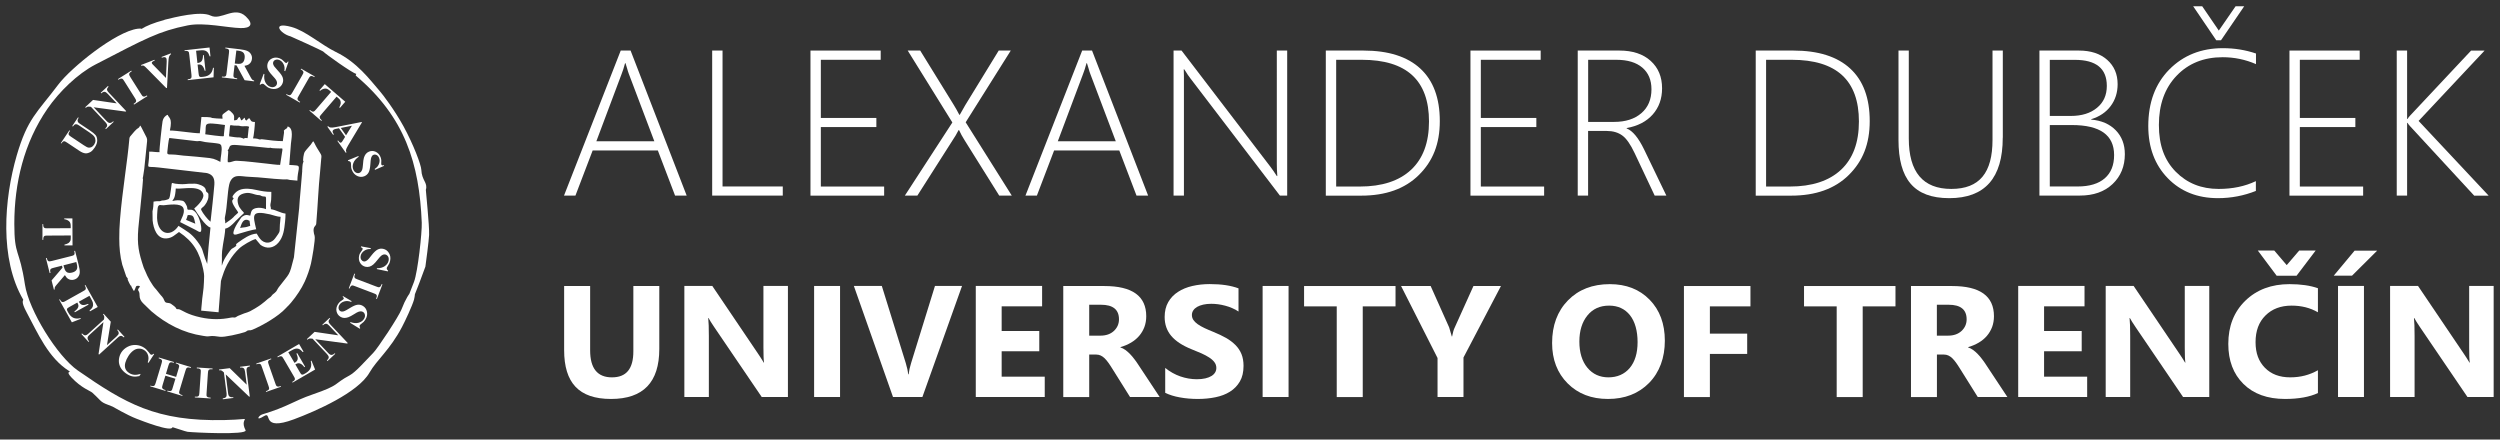
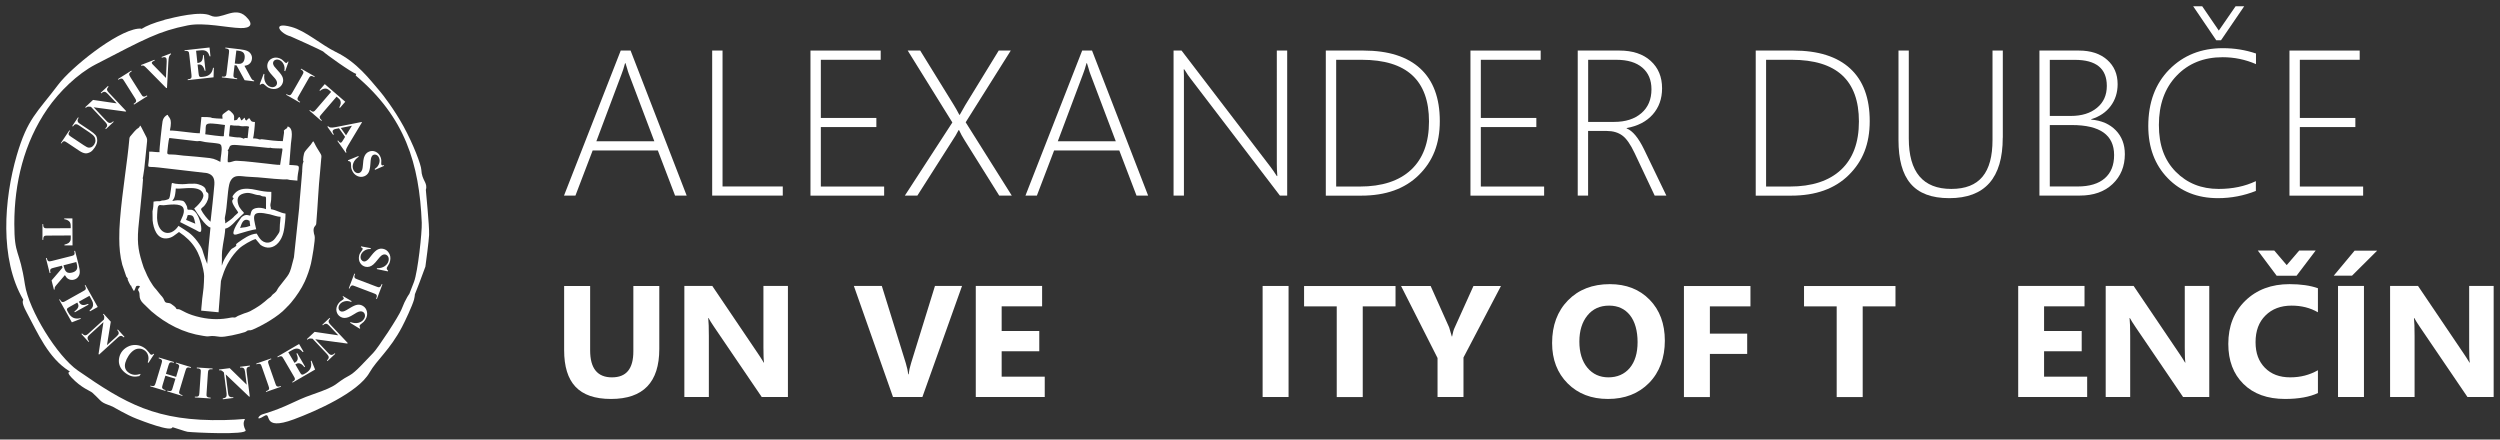
<svg xmlns="http://www.w3.org/2000/svg" id="Layer_2" data-name="Layer 2" viewBox="0 0 398.04 69.98">
  <rect x="0" y="0" width="398.04" height="69.98" fill="#333333" stroke="none" />
  <defs>
    <style>      .cls-1, .cls-2 {        fill: #fff;      }      .cls-2 {        fill-rule: evenodd;      }      .cls-3 {        fill: none;      }      .cls-4 {        clip-path: url(#clippath);      }    </style>
    <clipPath id="clippath">
      <rect class="cls-3" width="398.04" height="69.98" />
    </clipPath>
  </defs>
  <g id="Layer_1-2" data-name="Layer 1">
    <g class="cls-4">
      <path class="cls-1" d="M61.17,26.4l-1.46.64-.06-.14c.35-.21.58-.49.7-.83.12-.34.13-.65,0-.94-.09-.22-.22-.37-.39-.45-.17-.08-.34-.09-.49-.03-.1.04-.18.1-.23.18-.08.1-.14.25-.18.43-.03.13-.06.42-.09.87-.04.62-.14,1.07-.29,1.34-.15.27-.38.47-.67.59-.37.15-.75.14-1.13-.04-.38-.18-.67-.49-.85-.94-.06-.14-.1-.28-.12-.41-.02-.14-.03-.31-.03-.53,0-.12-.01-.22-.04-.28-.02-.06-.07-.11-.14-.15-.07-.05-.16-.07-.26-.07l-.05-.12,1.67-.68.05.12c-.43.29-.71.62-.85.99-.14.37-.14.72-.01,1.04.1.24.25.41.44.5.19.09.38.1.55.03.1-.04.19-.11.27-.21.07-.1.13-.22.18-.37.04-.15.07-.4.1-.74.03-.48.08-.84.15-1.08.07-.23.17-.43.3-.6.13-.16.3-.29.51-.38.35-.14.71-.14,1.06.02.35.16.61.44.77.83.06.14.1.29.12.44.01.11.02.26,0,.43-.01.18,0,.29.02.35.02.06.06.09.11.11.05.02.14.02.29-.01l.04.1ZM55.09,21.55l.94-1.53-1.77.35.84,1.18ZM54.95,21.8l-.98-1.38-.5.1c-.17.04-.29.08-.37.14-.11.08-.16.18-.15.3,0,.07.07.22.2.43l-.11.08-.92-1.3.11-.08c.12.12.26.2.42.22.16.02.43,0,.83-.08l4.11-.81.04.06-2.21,3.68c-.21.35-.32.6-.34.74-.01.11.02.23.09.35l-.11.08-1.34-1.89.11-.08.05.08c.11.15.2.24.29.27.06.02.12.01.18-.03.03-.02.07-.06.09-.09.01-.02.07-.1.16-.24l.34-.55ZM54.97,16.2l-.85.98-.1-.08c.14-.28.22-.49.23-.65.02-.16-.01-.32-.08-.48-.04-.09-.14-.21-.31-.35l-.27-.23-2.41,2.8c-.16.19-.25.31-.27.37-.02.06-.01.14.02.23.03.09.1.17.2.26l.12.1-.09.1-1.9-1.64.09-.1.12.1c.11.09.21.14.3.16.07.02.14,0,.22-.03.06-.02.16-.13.32-.31l2.41-2.8-.26-.23c-.24-.21-.47-.31-.67-.3-.28.01-.56.13-.83.36l-.1-.09.85-.98,3.26,2.81ZM47.79,16.22l-.06.11-2.17-1.24.06-.11.14.08c.12.07.23.1.33.1.07,0,.14-.02.21-.08.05-.04.14-.16.26-.37l1.56-2.73c.12-.21.19-.35.19-.42,0-.07,0-.14-.06-.22-.05-.08-.13-.15-.24-.22l-.14-.08.07-.11,2.17,1.24-.07.11-.14-.08c-.12-.07-.23-.1-.33-.1-.07,0-.14.02-.21.08-.05.04-.14.16-.25.37l-1.56,2.73c-.12.21-.19.35-.19.42,0,.07.01.14.06.22.05.08.13.15.24.22l.14.08ZM45.94,9.82l-.53,1.51-.14-.05c.08-.4.04-.76-.13-1.08-.16-.32-.39-.54-.68-.65-.22-.09-.42-.09-.6-.02-.18.07-.3.18-.35.34-.04.1-.05.2-.03.29.02.13.09.27.19.42.08.11.27.33.57.66.43.46.69.83.78,1.13.09.3.09.59-.03.89-.14.37-.41.64-.8.8-.39.16-.82.15-1.26-.02-.14-.05-.27-.12-.38-.19-.11-.08-.25-.19-.41-.34-.09-.08-.17-.14-.24-.16-.06-.02-.13-.02-.21,0-.08.02-.16.07-.23.14l-.12-.05.64-1.69.12.05c-.08.51-.03.94.15,1.3.18.35.43.59.75.71.25.09.47.1.67.02.2-.08.33-.21.4-.39.04-.11.05-.22.03-.34-.02-.12-.07-.25-.15-.38-.08-.13-.24-.33-.48-.58-.33-.35-.56-.64-.68-.84-.13-.21-.2-.42-.23-.63-.03-.21,0-.42.07-.63.14-.36.38-.61.74-.76.36-.15.74-.15,1.13,0,.15.06.28.13.4.21.09.07.2.16.32.29.12.13.21.2.27.23.06.02.11.02.16,0,.05-.02.11-.09.19-.22l.1.04ZM37.63,8.04l-.25,2.08.2.02c.32.04.57.04.74,0,.17-.04.31-.13.42-.28.11-.14.18-.34.21-.59.04-.36-.01-.64-.16-.83-.15-.19-.41-.31-.79-.36l-.37-.04ZM37.35,10.37l-.16,1.33c-.03.26-.03.42-.01.49.02.07.07.13.15.18.08.05.22.09.44.11l-.02.13-2.43-.29.02-.13c.22.03.37.02.46,0,.08-.03.14-.08.18-.14.04-.06.07-.22.1-.48l.37-3.09c.03-.26.03-.42.01-.49-.02-.07-.07-.13-.15-.18-.07-.05-.22-.09-.44-.11l.02-.13,2.21.26c.58.07.99.16,1.25.27.26.11.46.28.6.52.14.23.2.49.16.78-.04.35-.2.63-.48.83-.18.13-.42.21-.71.25l.95,1.75c.12.23.22.37.27.43.09.08.19.14.32.16v.13s-1.51-.18-1.51-.18l-1.28-2.35-.31-.04ZM31.22,8.08l.21,1.94h.09c.3-.04.51-.16.63-.37.11-.2.17-.49.17-.87h.13s.27,2.48.27,2.48h-.13c-.06-.25-.14-.47-.25-.63-.11-.16-.23-.27-.35-.32-.12-.05-.3-.06-.53-.03l.15,1.34c.03.26.06.42.09.48.03.06.08.1.14.13.06.03.16.04.3.02l.28-.03c.44-.05.79-.19,1.03-.43.25-.23.4-.57.47-1h.13s-.05,1.52-.05,1.52l-4.11.45v-.13s.14-.02.14-.02c.14-.01.25-.05.33-.11.06-.04.1-.1.12-.18.02-.06.02-.21,0-.45l-.34-3.13c-.02-.22-.04-.35-.06-.39-.03-.08-.08-.14-.15-.18-.1-.06-.22-.08-.38-.06l-.16.02v-.13s3.97-.44,3.97-.44l.15,1.41h-.13c-.11-.32-.23-.56-.37-.69-.14-.14-.32-.23-.56-.27-.14-.03-.38-.02-.74.02l-.49.05ZM27.19,8.5l.05.12c-.15.09-.26.23-.33.43-.05.15-.09.46-.11.93l-.21,4.01-.11.04-2.91-2.95c-.35-.36-.57-.56-.66-.61-.09-.05-.23-.05-.41,0l-.05-.12,2.14-.83.05.12-.07.03c-.19.08-.32.15-.37.23-.04.05-.04.11-.02.17.02.04.04.08.08.13.04.05.15.17.35.36l1.81,1.85.11-2.32c.01-.28.02-.47,0-.56,0-.09-.02-.16-.04-.22-.03-.07-.06-.12-.12-.15-.05-.04-.12-.06-.2-.06-.11,0-.24.03-.4.09l-.05-.12,1.46-.57ZM23.39,15.2l.07.11-2.12,1.34-.07-.11.13-.09c.12-.07.2-.16.24-.24.03-.06.04-.13.03-.22,0-.06-.07-.19-.2-.4l-1.68-2.66c-.13-.21-.22-.33-.28-.37-.05-.04-.13-.06-.22-.05-.09,0-.19.04-.31.11l-.13.08-.07-.11,2.12-1.34.07.11-.13.08c-.12.07-.2.15-.24.24-.03.06-.05.13-.03.22,0,.06.08.19.2.4l1.68,2.66c.13.21.22.33.28.37.06.04.13.05.22.05.09,0,.19-.04.31-.11l.13-.09ZM14.82,15.91l3.76.55-1.41-1.5c-.2-.21-.36-.32-.49-.34-.18-.02-.36.06-.55.25l-.09-.1,1.15-1.08.09.1c-.13.16-.21.27-.23.35-.02.08-.02.16.02.26.04.09.13.22.29.39l2.73,2.9-.09.08-5.09-.69,2.09,2.22c.19.2.36.29.52.28.16-.01.3-.08.41-.19l.08-.08.09.09-1.24,1.16-.09-.09c.19-.18.29-.35.29-.5,0-.15-.08-.31-.26-.5l-2.32-2.46-.16-.02c-.16-.02-.28-.02-.37,0-.08.02-.18.09-.29.18l-.09-.1,1.24-1.16ZM9.67,22.81l1.37-2.05.11.07-.07.1c-.1.15-.16.27-.16.35,0,.08.01.15.05.21.04.06.17.17.4.32l1.95,1.3c.36.24.61.37.76.39.15.02.31,0,.47-.07.16-.07.3-.2.43-.39.14-.22.22-.43.22-.65,0-.22-.05-.42-.17-.61-.12-.19-.39-.43-.81-.71l-1.62-1.09c-.18-.12-.32-.19-.42-.2s-.19,0-.25.03c-.1.06-.21.17-.32.33l-.11-.07.92-1.38.11.07-.06.08c-.07.11-.11.22-.12.32,0,.1.03.2.09.3.05.07.15.16.31.26l1.51,1.01c.47.31.78.57.95.77.17.2.26.48.27.83.01.36-.12.74-.39,1.15-.23.34-.45.58-.67.71-.3.17-.58.25-.84.22-.27-.03-.56-.15-.9-.37l-1.95-1.3c-.23-.15-.38-.24-.45-.25-.07-.01-.15,0-.22.04-.08.04-.17.14-.28.31l-.11-.07Z" />
      <path class="cls-1" d="M57.47,39.22l1.57.29-.03.14c-.41-.02-.75.08-1.05.3-.29.21-.47.47-.53.77-.05.23-.02.43.07.6.1.16.23.26.39.3.1.02.2.02.29-.02.12-.04.25-.13.39-.25.1-.09.29-.31.56-.67.38-.49.72-.81,1-.95.28-.14.57-.18.88-.11.39.08.7.31.92.67.22.36.28.78.18,1.25-.03.15-.08.28-.13.41-.06.12-.15.28-.27.46-.07.1-.11.19-.13.26-.01.06,0,.13.03.2.03.08.09.15.18.21l-.03.13-1.77-.37.03-.13c.52,0,.94-.11,1.26-.35.32-.23.52-.52.59-.85.05-.26.03-.48-.08-.66-.11-.18-.26-.29-.44-.33-.11-.02-.22-.02-.34.02-.12.04-.23.11-.35.21-.12.1-.28.29-.5.56-.3.38-.54.65-.73.81-.19.16-.38.27-.58.33-.2.06-.41.07-.63.03-.37-.08-.66-.28-.87-.61-.2-.33-.26-.7-.18-1.12.03-.15.08-.3.15-.43.05-.1.13-.22.24-.36.11-.14.17-.24.18-.3.01-.06,0-.11-.03-.15-.03-.04-.11-.09-.25-.15l.02-.1ZM60.77,45.22l.12.05-.89,2.34-.12-.05.06-.15c.05-.13.07-.24.05-.34,0-.07-.04-.13-.11-.19-.04-.04-.18-.11-.4-.19l-2.94-1.12c-.23-.09-.38-.13-.44-.13-.07,0-.13.03-.21.09-.07.06-.13.15-.18.27l-.06.15-.12-.05.89-2.34.12.05-.06.15c-.05.13-.07.24-.05.34,0,.07.04.13.11.2.04.04.18.11.4.19l2.94,1.12c.23.09.38.13.44.13.07,0,.14-.04.21-.09.07-.06.13-.15.18-.27l.06-.15ZM54.61,47.14l1.38.81-.08.12c-.38-.15-.74-.18-1.09-.08-.35.1-.6.28-.77.54-.13.2-.17.4-.14.59.03.19.12.32.27.41.09.06.18.08.28.08.13,0,.28-.03.45-.11.13-.05.38-.2.76-.43.53-.33.95-.52,1.26-.55.31-.04.6.03.87.2.34.21.55.53.63.94.08.42,0,.83-.26,1.24-.08.13-.17.24-.26.34-.1.1-.24.21-.41.34-.1.07-.17.14-.21.2-.03.05-.05.12-.04.2,0,.08.04.17.1.25l-.07.11-1.54-.95.07-.11c.49.18.92.21,1.3.1.38-.11.66-.31.84-.6.14-.22.19-.44.15-.65-.04-.21-.14-.36-.3-.46-.1-.06-.21-.09-.33-.1-.12,0-.25.02-.4.07-.15.05-.36.17-.66.36-.41.26-.73.43-.96.51-.23.08-.45.12-.66.11-.21-.01-.41-.07-.6-.19-.32-.2-.53-.49-.61-.87-.08-.38,0-.75.22-1.11.08-.13.18-.25.28-.36.08-.08.2-.17.35-.26.15-.1.24-.17.27-.22.03-.05.04-.1.03-.15-.01-.05-.07-.13-.18-.23l.06-.09ZM50.1,52.84l3.76.55-1.41-1.5c-.2-.21-.36-.32-.49-.34-.18-.02-.36.06-.55.25l-.09-.1,1.15-1.08.09.1c-.13.16-.21.27-.23.35-.02.08-.02.16.02.26.04.09.13.22.29.39l2.73,2.9-.09.08-5.09-.69,2.09,2.22c.19.2.36.29.52.28.16-.01.3-.08.41-.19l.08-.08.09.09-1.24,1.16-.09-.1c.19-.18.29-.35.29-.5,0-.15-.08-.31-.26-.5l-2.31-2.46-.16-.02c-.16-.02-.28-.02-.37,0-.08.02-.18.08-.29.18l-.09-.1,1.24-1.16ZM45.91,56.1l.98,1.68.08-.05c.26-.15.4-.35.43-.58.02-.23-.05-.52-.2-.86l.12-.07,1.26,2.17-.12.07c-.16-.22-.33-.38-.49-.49-.17-.1-.32-.15-.45-.14-.13,0-.3.07-.5.19l.68,1.17c.13.23.22.36.27.4.05.04.11.06.18.06.07,0,.17-.03.28-.1l.25-.14c.39-.23.64-.5.77-.81.13-.31.14-.68.03-1.11l.11-.07.58,1.42-3.58,2.08-.07-.11.14-.08c.12-.07.2-.15.25-.23.04-.06.05-.13.04-.22,0-.06-.07-.2-.19-.4l-1.59-2.72c-.11-.19-.18-.3-.22-.34-.06-.06-.13-.09-.21-.1-.11-.01-.23.02-.37.1l-.14.08-.07-.11,3.46-2.02.71,1.22-.12.07c-.23-.26-.44-.43-.62-.5-.18-.07-.39-.08-.62-.02-.14.03-.36.14-.67.32l-.43.25ZM44.69,61.46l.04.12-2.36.82-.04-.12.15-.05c.13-.05.23-.11.29-.18.05-.05.07-.12.08-.21,0-.06-.03-.21-.11-.43l-1.04-2.97c-.08-.23-.14-.37-.19-.42-.04-.05-.11-.08-.2-.1-.09-.02-.2,0-.32.04l-.15.05-.04-.12,2.36-.82.04.12-.15.05c-.13.05-.23.11-.29.18-.05.05-.07.12-.08.21,0,.06.03.21.11.43l1.04,2.97c.08.23.14.37.19.42.05.05.11.08.2.1.09.02.2,0,.32-.04l.15-.05ZM36.56,58.6l2.72,2.65-.26-2.04c-.04-.28-.1-.47-.2-.56-.13-.12-.33-.16-.59-.12l-.02-.13,1.57-.2.02.13c-.2.05-.33.1-.39.15-.06.05-.11.12-.14.22-.03.1-.03.26,0,.48l.5,3.96h-.12s-3.71-3.53-3.71-3.53l.38,3.02c.03.27.12.45.26.53.14.08.29.11.45.09h.11s.02.11.02.11l-1.68.21-.02-.13c.26-.04.44-.11.53-.23.09-.12.12-.3.09-.56l-.43-3.35-.12-.11c-.12-.11-.22-.18-.3-.21-.08-.03-.2-.04-.34-.02l-.02-.13,1.68-.21ZM33.53,63.31v.13s-2.51-.16-2.51-.16v-.13s.17.01.17.01c.14,0,.25,0,.34-.05.06-.03.11-.08.15-.16.03-.05.05-.2.07-.44l.21-3.14c.02-.24.01-.4,0-.46-.02-.06-.07-.12-.15-.17-.08-.05-.18-.08-.31-.09h-.16s0-.14,0-.14l2.5.16v.13s-.17-.01-.17-.01c-.14,0-.25,0-.34.05-.06.03-.12.08-.16.16-.03.05-.05.2-.07.44l-.21,3.14c-.02.24-.01.4,0,.46.02.06.07.12.15.17.08.05.18.08.31.09h.16ZM26.33,59.83l-.43,1.42c-.07.23-.1.38-.09.45,0,.07.04.13.11.2.06.07.16.12.29.16l.15.05-.04.12-2.4-.72.04-.12.15.05c.13.04.25.05.34.02.07-.01.13-.05.18-.12.04-.05.1-.18.17-.41l.91-3.02c.07-.23.1-.39.09-.45,0-.07-.04-.13-.1-.2-.06-.07-.16-.12-.29-.16l-.15-.05.04-.13,2.4.72-.04.13-.15-.05c-.13-.04-.25-.05-.34-.03-.07.01-.13.05-.19.12-.04.05-.1.19-.17.41l-.39,1.3,1.62.49.39-1.3c.07-.23.1-.38.1-.45,0-.07-.04-.13-.11-.2-.06-.07-.16-.12-.29-.16l-.15-.04.04-.13,2.39.72-.04.13-.15-.04c-.14-.04-.25-.05-.34-.03-.07.02-.13.05-.19.12-.04.05-.1.19-.17.41l-.91,3.02c-.07.23-.1.38-.1.45,0,.07.04.13.11.2.06.07.16.12.29.16l.15.04-.04.12-2.4-.72.04-.12.15.04c.13.04.25.05.34.03.07-.01.13-.05.19-.12.04-.05.1-.18.16-.42l.43-1.42-1.62-.49ZM24.54,56.38l-.9,1.39-.12-.07c.15-.42.16-.8.05-1.15-.11-.35-.32-.62-.62-.81-.25-.16-.53-.24-.83-.23-.3,0-.58.1-.83.27-.32.22-.59.51-.83.88-.23.36-.4.72-.5,1.07-.1.35-.1.67,0,.95.1.28.3.51.61.71.25.16.52.26.8.28.28.03.63-.02,1.04-.14l-.22.35c-.38.09-.72.11-1.03.06-.31-.05-.63-.18-.96-.39-.43-.28-.76-.61-.98-.99-.22-.39-.32-.8-.29-1.24.03-.44.16-.84.39-1.21.25-.38.58-.68,1.01-.9.42-.22.87-.31,1.33-.28.46.03.89.17,1.27.42.28.18.54.44.78.76.14.19.23.3.28.33.06.04.13.05.21.04.08-.02.15-.07.23-.16l.12.07ZM17.64,51.21l-.61,3.75,1.52-1.38c.21-.19.33-.35.35-.48.02-.18-.05-.36-.24-.55l.1-.09,1.06,1.17-.1.09c-.16-.13-.27-.21-.35-.23-.08-.02-.16-.02-.26.01-.09.03-.23.13-.39.28l-2.95,2.68-.08-.09.78-5.08-2.25,2.05c-.2.18-.3.36-.28.51.01.16.07.3.18.42l.08.08-.1.09-1.14-1.26.1-.09c.18.19.34.29.49.3.15,0,.32-.08.5-.25l2.5-2.27.03-.16c.03-.16.03-.28,0-.37-.02-.08-.08-.18-.18-.29l.1-.09,1.14,1.26ZM14.25,47.09l-1.7.95.05.08c.15.26.34.41.57.44.23.03.52-.04.86-.18l.07.12-2.19,1.22-.07-.12c.22-.16.39-.32.5-.48.11-.17.16-.31.15-.45,0-.13-.07-.3-.18-.5l-1.18.66c-.23.13-.36.22-.41.27-.04.05-.06.11-.06.18,0,.07.03.17.1.29l.14.25c.22.39.48.65.8.79.31.13.68.15,1.11.04l.06.11-1.43.56-2.02-3.61.11-.06.08.14c.07.12.14.21.23.26.06.04.13.05.22.04.06,0,.2-.06.41-.18l2.75-1.54c.19-.11.3-.18.34-.21.06-.06.09-.13.1-.21.01-.11-.02-.23-.09-.37l-.08-.14.11-.06,1.96,3.5-1.24.69-.07-.12c.27-.23.44-.43.51-.62.07-.18.08-.39.03-.62-.03-.14-.13-.36-.31-.68l-.24-.43ZM12.14,41.72l-2.03.52.05.2c.08.32.17.55.27.69.1.14.23.24.41.29.17.05.38.05.63-.02.35-.09.59-.24.72-.45.13-.21.14-.5.05-.86l-.09-.37ZM9.87,42.3l-1.3.33c-.25.06-.4.12-.46.17-.06.05-.1.12-.12.2-.02.09,0,.24.05.45l-.13.03-.6-2.38.13-.03c.05.21.11.35.17.42.06.07.12.11.2.12.07.01.23-.01.48-.07l3.01-.76c.25-.06.41-.12.46-.17.06-.05.1-.11.11-.2.02-.09,0-.24-.05-.45l.13-.03.55,2.16c.14.56.21.98.2,1.26-.01.28-.1.53-.27.75-.17.22-.39.36-.67.43-.34.09-.66.03-.94-.15-.18-.12-.34-.31-.49-.58l-1.29,1.51c-.17.2-.27.33-.3.41-.05.11-.06.23-.03.36l-.13.03-.37-1.46,1.74-2.03-.08-.31ZM11.56,39.07h-1.3s0-.12,0-.12c.3-.08.51-.16.64-.25.13-.09.23-.22.31-.38.04-.09.06-.25.06-.47v-.36s-3.69.02-3.69.02c-.24,0-.4.01-.46.04-.06.03-.11.08-.16.16-.05.08-.07.19-.07.32v.16s-.13,0-.13,0v-2.51s.12,0,.12,0v.16c0,.14.03.25.08.33.03.06.09.11.17.14.06.03.2.04.44.04l3.69-.02v-.35c0-.32-.07-.56-.21-.7-.19-.2-.46-.33-.82-.38v-.13s1.3,0,1.3,0l.02,4.3Z" />
      <path class="cls-2" d="M44.59,26.25c-.38.03-1.88-.18-2.02-.19-1.38-.13-3.41-.42-4.86-.46-.66-.02-.88.31-1.43.22-.1-.26.1-1.62.05-1.78-.04-.11-.18.01-.05-.13.43-.49-.04-.96,1.54-.81.42.04.84.08,1.26.11,1.21.06,2.38.23,3.58.33.63.05.05-.12.53.02.2.06,1.26.07,1.55.08.26,0,.2-.03.23.2l-.37,2.41ZM35.09,25.78c-.92-.49-1.2-.59-2.5-.7-.81-.07-1.63-.18-2.69-.25-.47-.03-.94-.07-1.42-.14-1.54-.22-1.91.12-1.84-.51.05-.48.19-1.93.32-2.21l4.28.5c.35.05.45-.09.87.03.71.2,1.61.2,2.31.31.32.07.66.02.8.38.03-.01.08.04.02.05.19.65-.15,1.82-.15,2.54ZM35.82,19.9s-.22,1.78-.18,1.76c-.04.17-2.89-.29-2.96-.28.25-1.72-.64-2.01,3.13-1.48ZM36.49,21.71c-.03-.07.03-.2-.02-.21-.05-.01-.02,0,.02-.08l.13-1.36c.11-.28.17-.02,1.13-.05.25,0,.34-.01.58.07.34.09.82-.07,1.22.06.2.06.08.11.04.29l-.16,1.51c0,.16-.36-.11-.6.14-.03.03-.12-.04-.16-.06-.59-.24-.74-.09-1.29-.18l-.88-.13ZM32.61,41.01c-.4-1.05-.23-1.3-1.2-2.59-.98-1.31-1.66-1.6-2.99-2.46-1.34,2.04-3.6,1.25-3.4-1.79.02-.29.05-.97.12-1.22.19-.5.5-.23.93-.27.76-.07,2.74-.41,3.13.45v.03c.32.73-.43,1.82-.52,2.2l2.47,1.25c.75.46.9.46.9-.21,0-.72-.59-3.16-1.82-3.01-.61.07-.3-.23-.51-.63-.18-.34-.33-.73-.69-.8-.59-.11-.93-.1-1.5.03-.15.03-.06-.05,0-.14.26-.36.3-.58.37-1.01.04-.26.07-.53.08-.79,0-.06-.01-.04.09-.03,1.02.12,4.01-.67,4.31,1.02.05.29-.17,1.06-1.46,2.16.51.76,1.73,2.8,2.59,3.03l-.31,3.14-.21,2.64-.39-1ZM31.1,35.62l-1.47-.61c.12-.27.18-.5.26-.77.97-.02.94.21,1.21,1.38ZM39.84,35.96c-.05-.25-.07-.55-.11-.81l-.36-.15h0c-.73-.13-.94.73-1.14,1.3.42-.1.75-.08,1.09-.18.09-.06.52-.13.51-.17ZM37.22,34.52l.09-.1.42-.38c.1-.09.19-.16.19-.21,0-.06-.24-.39-.29-.46-.17-.25-.81-1.16-.63-1.49.1-.18.16-.15.19-.29.03-.16-.4-.04,0-.58.58-.78,1.33-.99,2.27-.96.46.02.87.09,1.32.19.89.19,1.5.31,2.42.31,0,.43,0,.86-.03,1.29-.02.25-.07.42-.11.65-.06.36.08.46.07.7,0,.1-.03.11.05.13.81.12,1.46.59,2.28.69v.04c0,.41-.03.81-.07,1.22-.12,1.2-.25,2.44-1.08,3.39-.77.88-1.87,1.02-2.82.34l-.79-.94c-.64.15-2.1,1.02-2.6,1.49-1.23,1.17-2.15,2.71-2.65,4.33-.1.36-.2.51-.27.86l-.38,4.98-2.77-.26c0-.38.07-.59.09-1.03.06-1.1.33-2.36.35-3.5.02-.98.1-.98-.11-2.01-.58-2.8-1.59-4.45-3.86-5.98-.64.43-1.06.95-1.97,1.02-1.57.12-2.1-1.6-2.23-2.86l-.02-1.45c.12-.5.16-1.05.17-1.55.29-.03.5-.09.8-.06.32.03.35-.09.59-.12.2-.03.22.02.46-.05.49-.15.65-.09.75-.64.11-.63.2-1.29.28-1.93.02-.13.04-.2.17-.15.36.15,1.56.21,1.93.16.48-.06.78-.06,1.14-.06.28,0,.59-.04,1.02.09,1.41.42,1.09.98,1.27,1.19.18.21.39.07.32.85-.05.54-.43,1.23-.84,1.57-.17.14-.4.25-.29.5.24.51,1.02,1.51,1.47,1.85.11-1,.22-2,.33-3,.09-.96.21-1.94.28-2.89.06-.94-.17-1.59-1.16-1.85l-7.68-.89c-2.42-.31-1.53.59-1.53-2.53.78,0,.83.09,1.64.09-.08-.2.41-4.59.49-4.96.09-.46.43-.89.82-.99.14.53.79.42.34,2.5,1.15,0,3.66.44,4.76.44l.26-2.59c.3,0,1.54-.02,1.67.15.48.06,1,.11,1.7.12-.07-.76-.19-.53.79-1.27.16-.12.2-.2.71.32.45.46.33.65.32,1.21.83-.02.38-.38.91-.53.07.22.17.29.21.54.33-.11.3-.24.56-.44.15.28,0,.36.34.46.15-.24.17-.24.4-.39.31.33.16.62.91.62,0,.44-.17,2.28-.31,2.61.23,0,.5.02.72.07.15.04.31.13.45.1.17-.04.19-.05.37-.02,1.03.15,2.17.28,3.21.29l.19-1.34c.04-.37-.17-.24.18-.53.25-.2.31-.1.4-.47,1.05.28.55,2.12.52,2.76l-.26,3.37c.48,0,.66.05,1.13.08.78.05.16.79.16,2.42l-1.2-.11c-.28-.05-.36-.12-.65-.09h-.49c-1.71-.07-3.5-.35-5.35-.41-1.38-.05-2.48-.55-3.07.9-.04.11-.07.23-.1.35-.15.68-.22,1.52-.29,2.23-.09.94-.18,2.04-.39,2.96-.06.26.03.45.05.71,0,.09,0,.18,0,.27.42-.29,1-.66,1.34-1.02ZM37.57,35.13l-.18.2c-.38.41-.97.98-1.53,1.07,0,.58-.24,1.9-.35,2.51-.3,1.88-.12,1.58-.2,3.31,0-.01.01.04.02.05.09-.34.26-.71.41-1.02.14-.28.97-1.52,1.15-1.63,1.44-.8.17-.4,1.01-1,.87-.62,1.87-1.35,2.97-1.43.18.34.5.85.8,1.1.4.32.87.44,1.36.26.47-.18.68-.45.95-.84.54-.78.56-.66.57-1.61,0-.54.11-1.05.13-1.58-.52,0-1.14-.26-1.69-.39-3.02-.67-2.73.1-2.2,2.37-.5.05-2.1.49-2.62.67-.81.29-1.31.39-.81-.8.21-.49.67-1.21.98-1.63.11-.19.35-.34.53-.43.27-.06.27-.17.97.03.17-.71.18-1,.88-1.2.5-.13,1.16-.04,1.63.16v-.23c0-.49.02-.96.01-1.45,0-.43-.17-.3-.5-.35-.28-.04-.36-.19-.59-.2-.26-.01-.38-.03-.63-.1-.73-.22-1.11-.36-1.89-.15-.9.27-1.06.86-.82,1.71.14.5.34.64.61,1.02.19.14.13.17.32.36l-1.28,1.22ZM48.11,27.19c.02-.31.04-1.04.14-1.29.05-.12.13-.16.04-.25-.09-.1.04-1.19.25-1.5.26-.38.66-.75.95-1.13.38-.5.33-.77.62-.14.21.46.56.99.83,1.43.27.44.27.48.2,1l-.17,1.97c-.28,2.69-.37,5.37-.6,8.05-.03.39.01.41-.25.71-.33.38-.17,1.07-.03,1.51.17.5-.45,3.86-.58,4.42-.24.99-.56,1.89-.97,2.82l-.47.92c-.57,1.01-1.54,2.38-2.37,3.16-.06.06-.11.12-.17.18-1.22,1.34-3.72,2.76-5.32,3.44-.28.12-.33.1-.61.1-.27,0-.32.2-.62.29-.81.27-3.27.85-3.98.74-.48-.07-1.18-.18-1.64-.09-.35.07-.68,0-1.04-.06-3.12-.46-5.86-1.89-8.22-3.91-.2-.17-.82-.81-1.28-1.24-.36-.34-.61-.77-.6-1.28.03-.97-.55-.64,0-1.32.16-.2-.14-.22-.27-.22-.31,0-.29.12-.4.4-.25.62-.21.48-.51-.04-.07-.12-.14-.21-.13-.34,0-.03-.09-.01-.16-.13-.12-.19-.23-.46-.33-.66-.16-.32-.05-.27-.08-.37-.02-.09-.17-.21-.23-.32l-.64-1.89c-.36-1.35-.48-2.76-.48-4.18-.05-3.6.86-9.36,1.31-13.09.1-.88.22-1.8.29-2.69.02-.25.03-.37.26-.61.35-.38.73-.95,1.17-1.19.49-.27-.03-1.14,1.15,1.17.14.28.3.47.25.93-.15,1.47-.3,2.93-.45,4.4l-.19,1.24c-.09.28-.05.19-.01.45.03.2-.71,7.25-.75,7.82-.2,2.58.06,3.79.85,6.18.07.23.19.39.26.59.33.86,1.08,2.26,1.74,2.92.15.19.31.38.46.58.42.56.59.54.86,1.23.19.48.63.2,1.05.48.94.64.75.7.86.81.07.07.28,0,.44.06.49.15,1.24.82,3.43,1.29,1.65.35,3.18.37,4.84.02.26-.05.27-.02.5,0,.24.01.36-.17.59-.27,1.79-.78,1.21-.29,2.69-1.17,1.63-.98,1.74-1.36,2.53-1.88.25-.34.29-.35.61-.6.4-.32.36-.51.64-.89,1.83-2.42,1.64-1.64,2.43-4.78l.83-7.8c.09-1.61.36-4.03.49-5.95Z" />
      <path class="cls-1" d="M26.17,3.18c-1.68.44-2.89.95-3.63,1.42-.1-.06-.29-.07-.59-.03-3.5.43-10.63,6.19-12.68,8.91-3.39,4.5-4.87,5.35-6.6,11.25C.64,31.7-.09,41.23,3.69,47.7c.09.16-.47.14.56,2.05,1.8,3.36,3.44,7.24,6.78,9.34.39.25-.71-.12.34,1,1.59,1.7,3.01,2.14,3.33,2.43,1.78,1.63,1.06,1.4,3.23,2.22.02,0,2.3,1.35,3.79,1.92.82.32,5.66,2.22,5.74,1.35,0-.03,2.15.72,2.4.74,1,.12,9.41.53,9.25-.23-1.27-2.41,2.08-1.76-3.37-1.64-10.92.24-15.78-2.65-23.35-7.89-3.27-2.27-7.8-9.58-8.42-13.69-.88-5.83-1.69-4.4-1.69-9.66,0-6.48,1.54-12.91,5.27-18.32,1.86-2.7,4.78-5.56,7.65-7.05,8-4.14,10.06-5.3,14.7-6.23,2.59-.52,6.35.39,8.41.43,1.63.04,2.12-.62.83-1.85-1.82-1.74-3.93.69-5.61-.14-1.59-.78-5.74.27-7.35.67M65.92,47.7c.59-2.51-.76-1.67-1.99,1.55-.43,1.13-3.77,6.19-4.51,6.94-1.16,1.17-2.76,3.04-3.73,3.56-2.7,1.44-1.38,1.49-5.97,3.07-2.95,1.01-3.95,1.96-7.97,3.16-.59.18-1.13,1.16.29.27,1.39-.86-.62,2.51,4.76.51,3.52-1.31,10.21-4.26,12.02-7.42,1.2-2.09,3.23-3.58,5.18-7.27.5-.95,1.64-3.37,1.92-4.37ZM51.45,8.2c.36.38,4.65,3.45,5.27,3.56-.03.08-.06.16-.09.26,7.86,6.62,10.14,14.05,10.52,23.43.06,1.53-.62,7.79-1.23,9.42-1.38,3.68-1.04,2.05-.18,2.66.09.06,1.97-4.95,1.99-5.08.1-.69.55-4.14.59-5.03.06-1.51-.54-7.09-.52-7.19.35-1.16-.65-1.46-.72-3.2-.03-.77-1.23-3.98-2.83-6.91-1.45-2.65-3.29-5.05-3.79-5.62-1.57-1.81-3.6-4.59-6.98-6.22-2.31-1.12-4.81-3.37-7.08-3.99-3.26-.89-1.79,1.08-.14,1.5.16.04,5.03,2.27,5.18,2.4Z" />
      <g>
        <path class="cls-1" d="M104.97,55.56c0,5.31-2.56,7.96-7.69,7.96s-7.46-2.59-7.46-7.78v-10.21h4.14v10.26c0,2.86,1.16,4.29,3.47,4.29s3.41-1.38,3.41-4.14v-10.41h4.13v10.02Z" />
        <path class="cls-1" d="M125.44,63.21h-4.16l-7.55-11.11c-.44-.65-.75-1.14-.92-1.47h-.05c.07.62.1,1.58.1,2.86v9.72h-3.9v-17.68h4.45l7.27,10.76c.33.48.64.97.92,1.44h.05c-.07-.41-.1-1.22-.1-2.43v-9.78h3.9v17.68Z" />
-         <path class="cls-1" d="M133.75,63.21h-4.13v-17.68h4.13v17.68Z" />
        <path class="cls-1" d="M153.17,45.53l-6.31,17.68h-4.68l-6.23-17.68h4.45l3.82,12.3c.2.67.33,1.25.37,1.76h.08c.06-.55.19-1.15.4-1.81l3.79-12.25h4.32Z" />
        <path class="cls-1" d="M166.35,63.21h-10.99v-17.68h10.56v3.24h-6.44v3.93h5.99v3.23h-5.99v4.04h6.86v3.23Z" />
-         <path class="cls-1" d="M184.66,63.21h-4.74l-2.85-4.55c-.21-.35-.42-.65-.61-.92s-.39-.5-.59-.7c-.2-.19-.41-.34-.63-.44-.22-.1-.45-.15-.71-.15h-1.11v6.77h-4.13v-17.68h6.54c4.45,0,6.67,1.6,6.67,4.81,0,.62-.1,1.19-.29,1.71-.2.52-.47.99-.83,1.41-.36.42-.79.78-1.3,1.08-.51.3-1.07.54-1.69.72v.05c.27.08.54.22.79.4.26.19.5.4.74.65.24.25.47.51.68.8.22.28.42.56.59.83l3.46,5.23ZM173.42,48.52v4.92h1.79c.89,0,1.6-.25,2.13-.74.54-.5.82-1.12.82-1.86,0-1.55-.96-2.32-2.87-2.32h-1.86Z" />
-         <path class="cls-1" d="M185.52,62.53v-3.95c.74.6,1.55,1.05,2.41,1.35.87.3,1.75.45,2.63.45.52,0,.97-.05,1.36-.14.39-.09.71-.22.97-.38s.45-.35.58-.57c.13-.22.19-.45.19-.71,0-.34-.1-.65-.31-.92-.2-.27-.48-.52-.84-.75-.35-.23-.77-.45-1.26-.67-.49-.21-1.01-.43-1.57-.65-1.43-.58-2.5-1.28-3.2-2.11s-1.05-1.83-1.05-3.01c0-.92.19-1.71.57-2.37.38-.66.9-1.21,1.56-1.63.66-.43,1.42-.74,2.29-.94.87-.2,1.79-.3,2.76-.3s1.8.06,2.54.17c.74.11,1.42.28,2.04.51v3.69c-.31-.21-.64-.39-1-.54-.36-.16-.73-.29-1.12-.39-.38-.1-.76-.18-1.14-.23-.38-.05-.74-.07-1.08-.07-.47,0-.89.04-1.28.13-.38.09-.71.21-.97.36s-.47.34-.61.56c-.15.22-.22.46-.22.73,0,.3.08.56.24.8.16.23.39.46.69.67.3.21.66.42,1.09.62.43.2.91.41,1.44.62.73.3,1.39.61,1.97.94.58.33,1.08.71,1.5,1.13.42.42.74.9.96,1.44.22.54.33,1.17.33,1.88,0,.99-.19,1.81-.58,2.48-.39.67-.91,1.21-1.58,1.63-.66.42-1.44.71-2.32.89s-1.81.27-2.79.27-1.96-.08-2.87-.25c-.91-.16-1.69-.41-2.36-.74Z" />
        <path class="cls-1" d="M205.16,63.21h-4.13v-17.68h4.13v17.68Z" />
        <path class="cls-1" d="M222.19,48.78h-5.22v14.44h-4.14v-14.44h-5.2v-3.24h14.56v3.24Z" />
      </g>
      <g>
        <path class="cls-1" d="M238.98,45.53l-5.97,11.39v6.29h-4.13v-6.21l-5.81-11.47h4.71l2.95,6.6c.05.12.19.6.42,1.44h.05c.11-.59.24-1.06.4-1.39l3-6.65h4.37Z" />
        <path class="cls-1" d="M256.01,63.52c-2.62,0-4.76-.82-6.41-2.47s-2.48-3.8-2.48-6.44c0-2.79.84-5.06,2.52-6.78s3.9-2.59,6.67-2.59c2.61,0,4.73.83,6.34,2.48,1.61,1.65,2.42,3.83,2.42,6.53s-.84,5.02-2.51,6.72c-1.67,1.7-3.86,2.55-6.55,2.55ZM256.19,48.66c-1.45,0-2.6.52-3.45,1.57-.85,1.05-1.28,2.44-1.28,4.16s.43,3.14,1.28,4.16c.85,1.02,1.97,1.53,3.35,1.53s2.55-.49,3.39-1.49c.83-.99,1.25-2.37,1.25-4.12s-.4-3.26-1.21-4.28c-.81-1.02-1.92-1.53-3.32-1.53Z" />
        <path class="cls-1" d="M278.7,48.78h-6.46v4.34h5.94v3.23h-5.94v6.87h-4.13v-17.68h10.59v3.24Z" />
        <path class="cls-1" d="M301.79,48.78h-5.22v14.44h-4.14v-14.44h-5.2v-3.24h14.56v3.24Z" />
-         <path class="cls-1" d="M319.63,63.21h-4.74l-2.85-4.55c-.21-.35-.42-.65-.61-.92s-.39-.5-.59-.7c-.2-.19-.41-.34-.63-.44-.22-.1-.45-.15-.71-.15h-1.11v6.77h-4.13v-17.68h6.54c4.45,0,6.67,1.6,6.67,4.81,0,.62-.1,1.19-.29,1.71-.2.52-.47.99-.83,1.41-.36.42-.79.78-1.3,1.08-.51.3-1.07.54-1.69.72v.05c.27.08.54.22.79.4.26.19.5.4.74.65.24.25.47.51.68.8.22.28.42.56.59.83l3.46,5.23ZM308.38,48.52v4.92h1.79c.89,0,1.6-.25,2.13-.74.54-.5.82-1.12.82-1.86,0-1.55-.96-2.32-2.87-2.32h-1.86Z" />
        <path class="cls-1" d="M332.32,63.21h-10.99v-17.68h10.56v3.24h-6.44v3.93h5.99v3.23h-5.99v4.04h6.86v3.23Z" />
        <path class="cls-1" d="M351.74,63.21h-4.16l-7.55-11.11c-.44-.65-.75-1.14-.92-1.47h-.05c.07.62.1,1.58.1,2.86v9.72h-3.9v-17.68h4.45l7.27,10.76c.33.48.64.97.92,1.44h.05c-.07-.41-.1-1.22-.1-2.43v-9.78h3.9v17.68Z" />
        <path class="cls-1" d="M369.06,62.58c-1.34.62-3.08.94-5.24.94-2.81,0-5.02-.8-6.63-2.39-1.61-1.59-2.41-3.72-2.41-6.37,0-2.83.9-5.12,2.71-6.88s4.16-2.64,7.04-2.64c1.79,0,3.3.22,4.52.65v3.83c-1.23-.71-2.62-1.06-4.19-1.06-1.72,0-3.11.52-4.16,1.57-1.06,1.04-1.58,2.46-1.58,4.24s.5,3.07,1.49,4.09c1,1.02,2.34,1.52,4.02,1.52s3.08-.38,4.42-1.13v3.64ZM368.69,39.89l-3.04,4.01h-3.17l-3-4.01h2.62l1.98,2.32,1.99-2.32h2.62Z" />
        <path class="cls-1" d="M378.48,39.91l-4,3.98h-2.91l3.32-3.98h3.59ZM376.38,63.21h-4.13v-17.68h4.13v17.68Z" />
        <path class="cls-1" d="M397.02,63.21h-4.16l-7.55-11.11c-.44-.65-.75-1.14-.92-1.47h-.05c.07.62.1,1.58.1,2.86v9.72h-3.9v-17.68h4.45l7.27,10.76c.33.48.64.97.92,1.44h.05c-.07-.41-.1-1.22-.1-2.43v-9.78h3.9v17.68Z" />
      </g>
      <g>
        <path class="cls-1" d="M107.48,31.14l-2.74-7.18h-10.38l-2.74,7.18h-1.82l9.03-23.09h1.57l8.93,23.09h-1.85ZM100.14,11.82c-.12-.32-.22-.64-.3-.95-.08-.27-.16-.54-.25-.81h-.07c-.19.71-.37,1.28-.55,1.72l-4.02,10.71h9.23l-4.04-10.68Z" />
        <path class="cls-1" d="M113.39,31.14V8.05h1.65v21.64h9.59v1.45h-11.25Z" />
        <path class="cls-1" d="M129.04,31.14V8.05h11.18v1.47h-9.53v9.26h8.84v1.45h-8.84v9.47h10.08v1.45h-11.73Z" />
        <path class="cls-1" d="M159.09,31.14l-5.51-8.81c-.35-.55-.64-1.08-.88-1.61h-.08c-.3.59-.62,1.13-.95,1.61l-5.61,8.81h-1.99l7.56-11.64-7.11-11.45h1.99l5.36,8.68c.28.45.57.97.87,1.55h.07l.88-1.55,5.32-8.68h1.92l-7.18,11.42,7.34,11.67h-2Z" />
        <path class="cls-1" d="M180.95,31.14l-2.74-7.18h-10.38l-2.74,7.18h-1.82l9.03-23.09h1.57l8.93,23.09h-1.85ZM173.61,11.82c-.12-.32-.22-.64-.3-.95-.08-.27-.16-.54-.25-.81h-.07c-.19.71-.37,1.28-.55,1.72l-4.02,10.71h9.23l-4.04-10.68Z" />
        <path class="cls-1" d="M203.78,31.14l-14.25-18.66c-.29-.38-.55-.75-.77-1.13l-.22-.32h-.07c.02.28.03.62.03,1.01v19.1h-1.65V8.05h1.27l14.15,18.5c.31.41.65.9,1.02,1.48h.08c-.06-.75-.08-1.4-.08-1.93V8.05h1.65v23.09h-1.17Z" />
        <path class="cls-1" d="M211.09,31.14V8.05h5.99c3.97,0,6.99.96,9.06,2.87,2.07,1.91,3.1,4.7,3.1,8.36s-1.11,6.38-3.33,8.58c-2.22,2.2-5.28,3.29-9.19,3.29h-5.64ZM212.74,9.52v20.18h3.75c3.55,0,6.27-.89,8.18-2.67,1.9-1.78,2.85-4.34,2.85-7.69,0-6.55-3.57-9.82-10.7-9.82h-4.09Z" />
        <path class="cls-1" d="M234.12,31.14V8.05h11.18v1.47h-9.53v9.26h8.84v1.45h-8.84v9.47h10.08v1.45h-11.73Z" />
        <path class="cls-1" d="M263.45,31.14l-3.19-6.76c-.66-1.4-1.31-2.33-1.97-2.81-.66-.48-1.48-.72-2.47-.72h-2.97v10.29h-1.65V8.05h6.64c2.11,0,3.77.55,4.98,1.65,1.21,1.1,1.81,2.55,1.81,4.36,0,1.66-.5,3.05-1.49,4.17-.99,1.12-2.38,1.84-4.15,2.16v.06c.95.37,1.87,1.48,2.77,3.33l3.55,7.36h-1.87ZM252.86,9.52v9.89h4.12c1.82,0,3.27-.46,4.35-1.39,1.07-.92,1.61-2.19,1.61-3.8,0-1.47-.48-2.62-1.45-3.45s-2.35-1.25-4.15-1.25h-4.47Z" />
        <path class="cls-1" d="M279.54,31.14V8.05h5.99c3.97,0,6.99.96,9.06,2.87,2.07,1.91,3.1,4.7,3.1,8.36s-1.11,6.38-3.33,8.58c-2.22,2.2-5.28,3.29-9.19,3.29h-5.64ZM281.19,9.52v20.18h3.75c3.55,0,6.27-.89,8.18-2.67,1.9-1.78,2.85-4.34,2.85-7.69,0-6.55-3.57-9.82-10.7-9.82h-4.09Z" />
        <path class="cls-1" d="M318.87,21.92c0,6.42-2.84,9.63-8.51,9.63s-8.09-3.09-8.09-9.28v-14.22h1.64v13.99c0,5.36,2.26,8.04,6.77,8.04s6.56-2.6,6.56-7.81v-14.22h1.64v13.86Z" />
        <path class="cls-1" d="M324.71,31.14V8.05h6.29c1.88,0,3.38.49,4.49,1.47s1.67,2.27,1.67,3.88c0,1.34-.37,2.5-1.11,3.49s-1.77,1.68-3.1,2.09v.06c1.66.15,2.96.72,3.92,1.71.96.99,1.44,2.26,1.44,3.79,0,1.94-.65,3.53-1.95,4.76-1.3,1.23-3.04,1.84-5.22,1.84h-6.42ZM326.36,9.52v8.94h3.34c1.74,0,3.13-.43,4.17-1.29,1.05-.86,1.57-2.02,1.57-3.49,0-2.77-1.7-4.15-5.09-4.15h-3.99ZM326.36,19.9v9.79h4.44c1.88,0,3.32-.44,4.31-1.3,1-.87,1.49-2.1,1.49-3.7,0-3.19-2.24-4.78-6.72-4.78h-3.52Z" />
        <path class="cls-1" d="M359.2,30.39c-1.94.77-3.96,1.16-6.06,1.16-3.27,0-5.94-1.06-8-3.18s-3.1-4.89-3.1-8.3c0-3.75,1.12-6.75,3.35-9.01,2.24-2.26,5.08-3.39,8.53-3.39,1.84,0,3.59.28,5.27.85v1.69c-1.68-.73-3.45-1.1-5.31-1.1-3,0-5.45.98-7.33,2.95-1.88,1.96-2.82,4.58-2.82,7.84s.9,5.63,2.69,7.45c1.8,1.82,4.07,2.73,6.83,2.73,2.2,0,4.18-.41,5.92-1.24v1.55ZM353.61,6.41h-.75l-3.67-5.41h1.44l2.64,3.87,2.67-3.87h1.37l-3.69,5.41Z" />
        <path class="cls-1" d="M364.52,31.14V8.05h11.18v1.47h-9.53v9.26h8.84v1.45h-8.84v9.47h10.08v1.45h-11.73Z" />
-         <path class="cls-1" d="M393.92,31.14l-10.2-11.05c-.19-.2-.32-.38-.4-.53h-.07v11.58h-1.65V8.05h1.65v10.89h.07c.13-.23.28-.41.43-.56l9.68-10.32h2.15l-10.5,11.19,11.15,11.9h-2.32Z" />
      </g>
    </g>
  </g>
</svg>